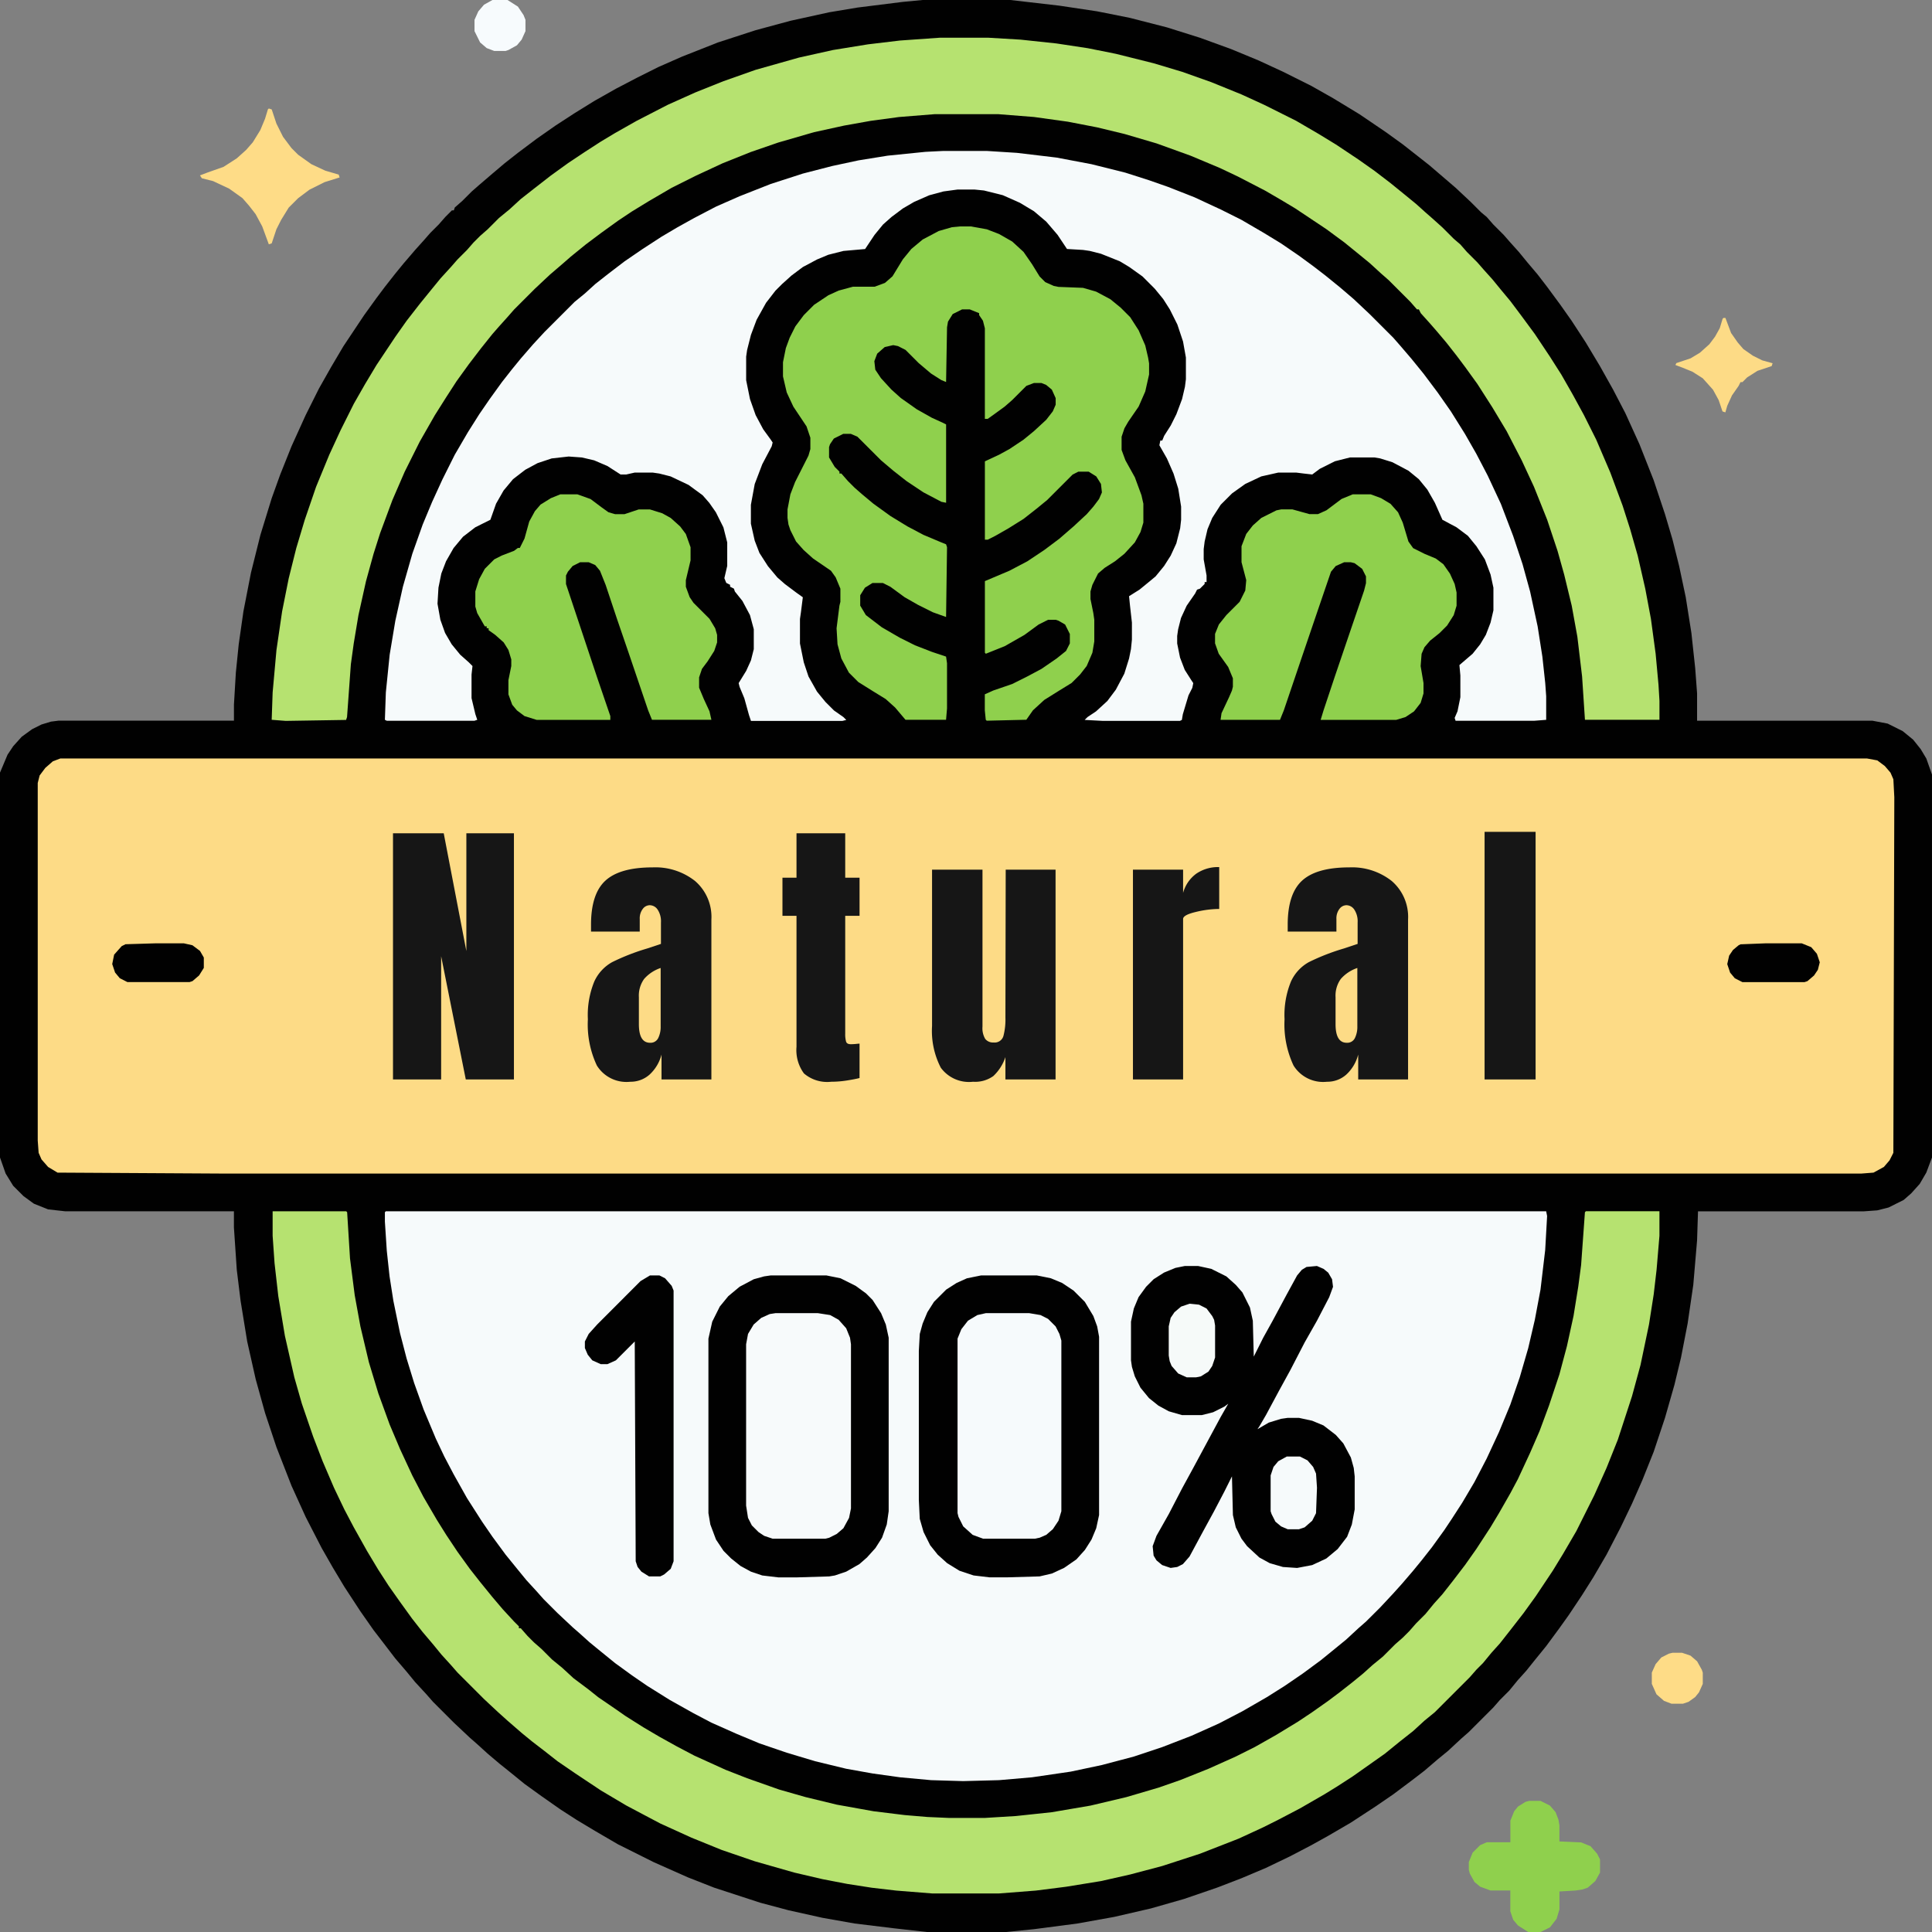
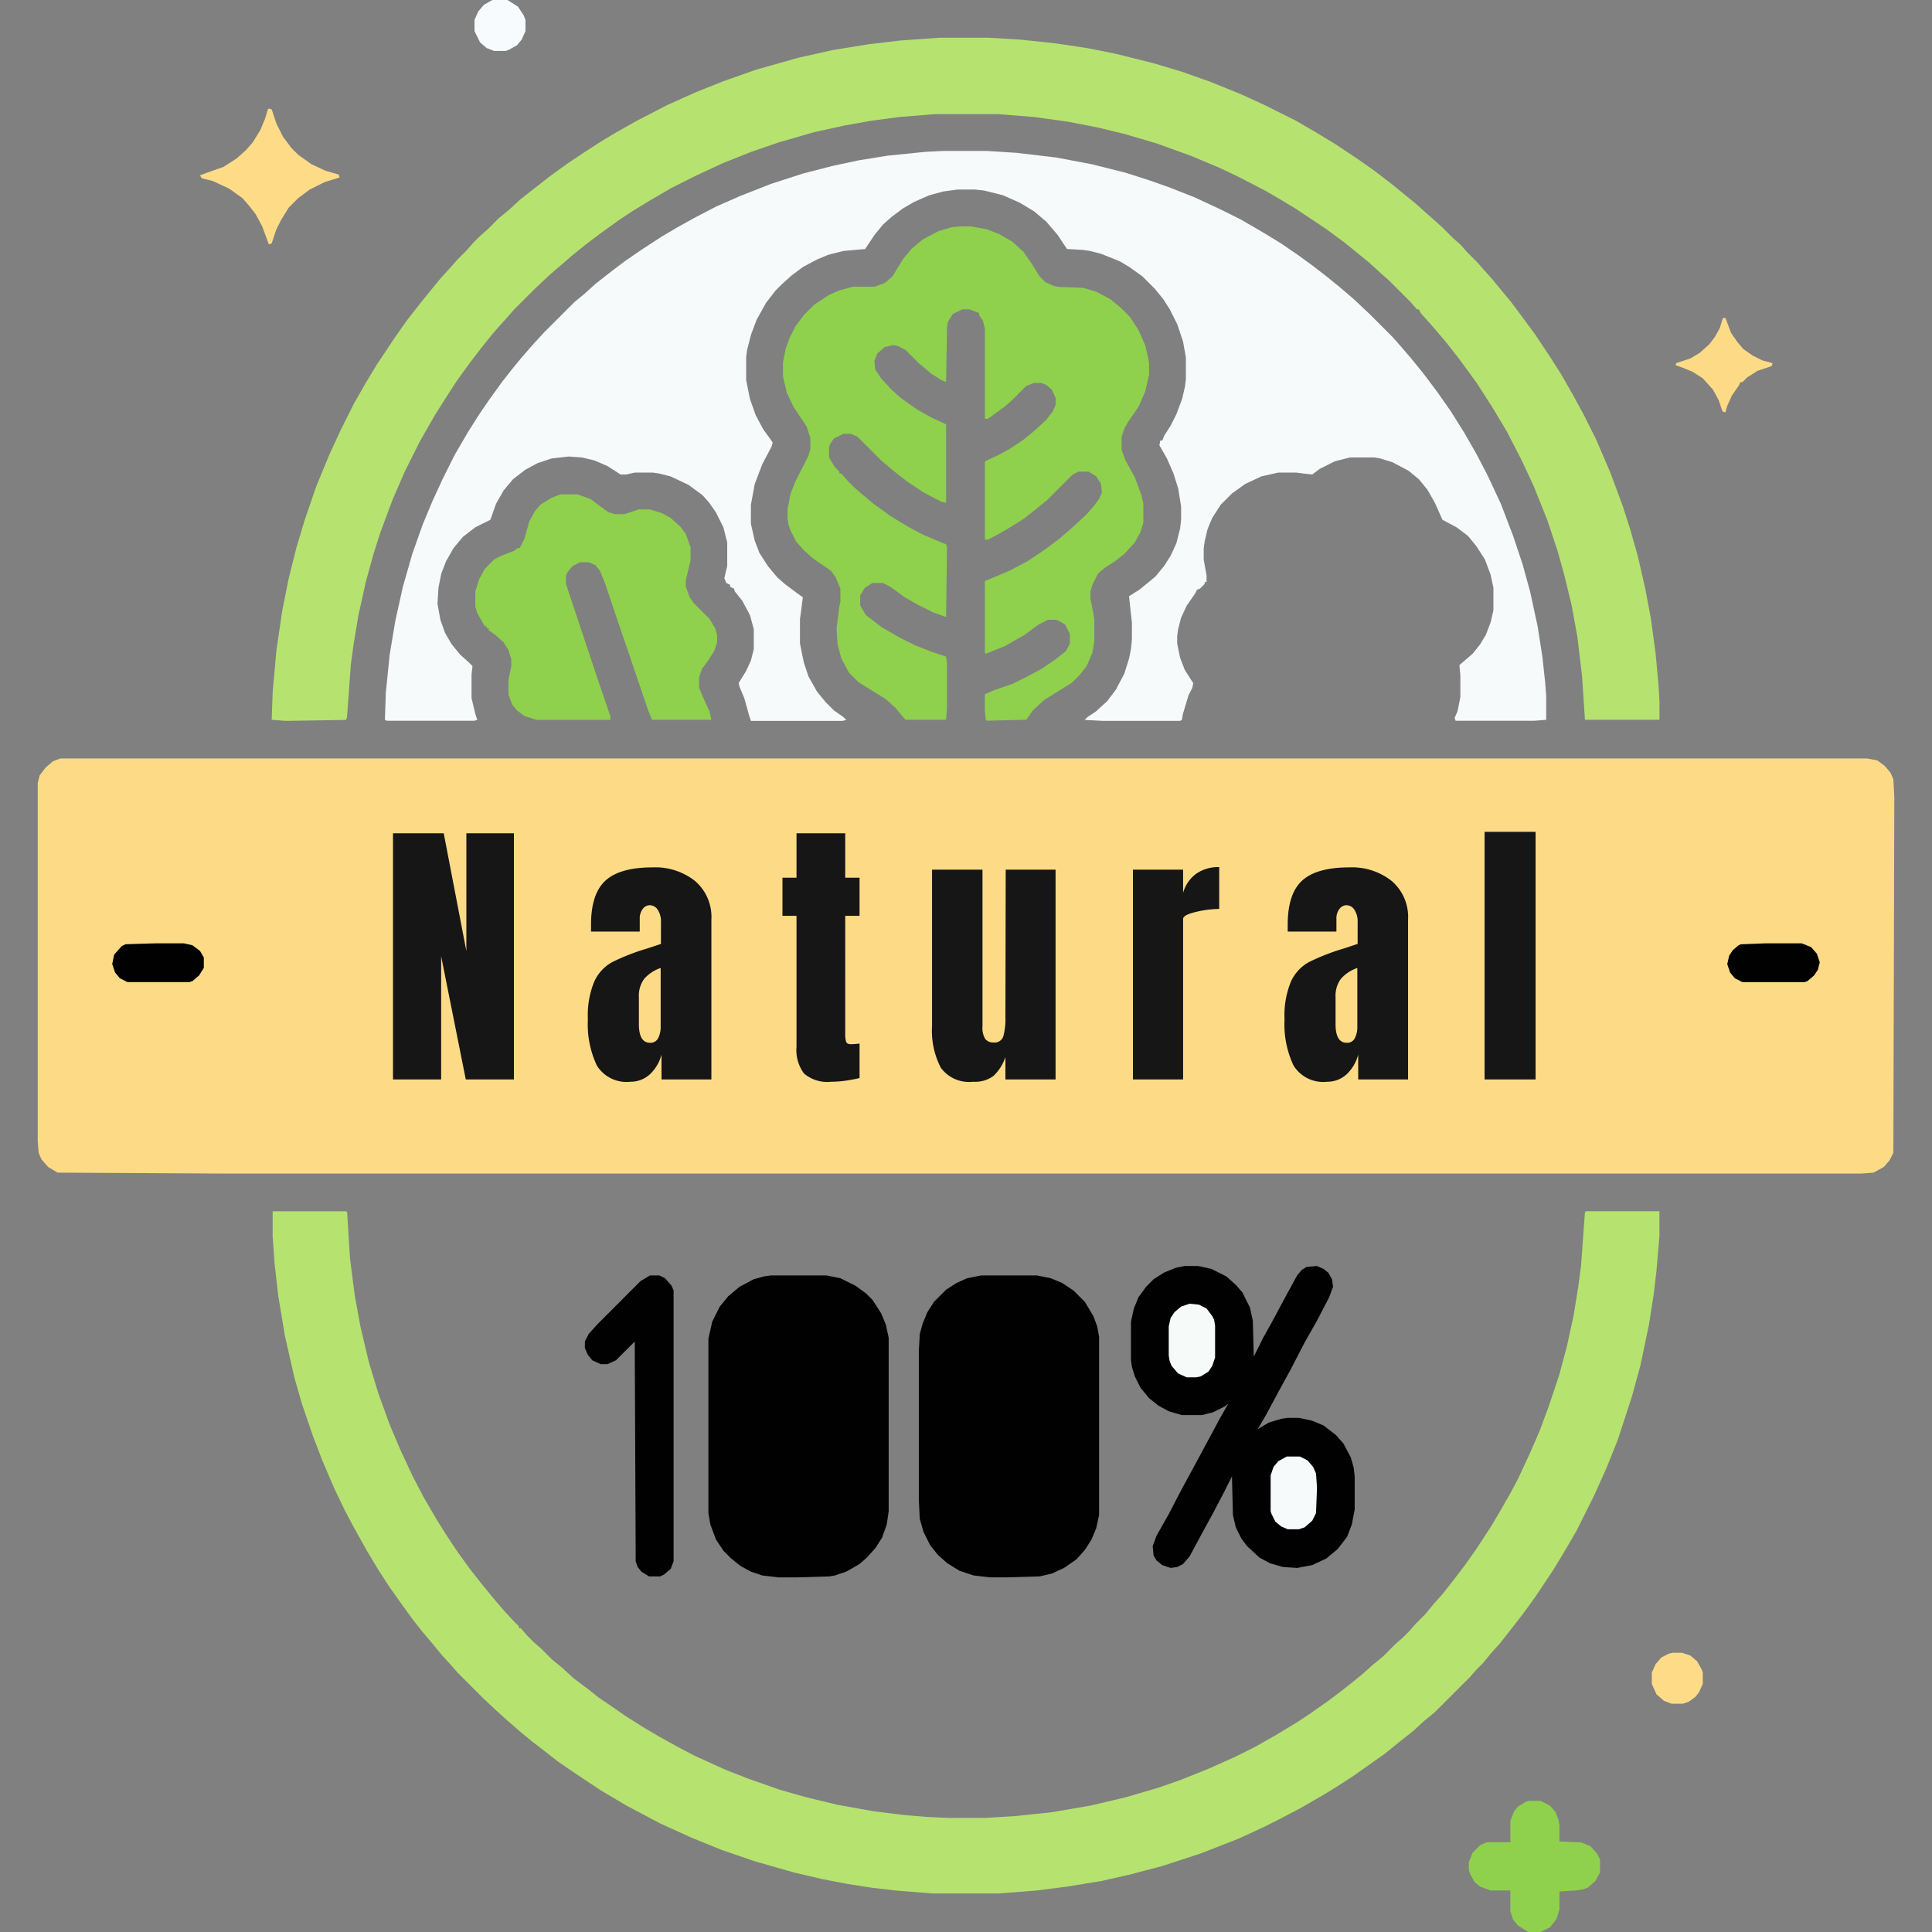
<svg xmlns="http://www.w3.org/2000/svg" id="_2rXE3LmxO4bsMOPlnQUZDL15O6R" data-name="2rXE3LmxO4bsMOPlnQUZDL15O6R" width="202.247" height="202.247" viewBox="0 0 202.247 202.247">
  <rect x="0" y="0" width="202.247" height="202.247" fill="#808080" stroke="none" />
-   <path id="Path_39795" data-name="Path 39795" d="M-881.419,0h9.184l5.135.593,3.95.593,3.456.691,3.851.988,3.456,1.086,3.259,1.185,2.864,1.185,2.568,1.185,2.963,1.481,2.271,1.284,2.765,1.679,2.765,1.876,1.778,1.284,2.765,2.173,2.765,2.37,1.58,1.481,1.086,1.086.593.494.691.79,1.086,1.086.691.79.889.988.889,1.086,1.086,1.284.987,1.284,1.383,1.876,1.185,1.679L-812,35.847l1.481,2.469,1.383,2.469,1.284,2.469,1.481,3.259,1.481,3.753,1.185,3.555.79,2.666.691,2.765.691,3.259.593,3.753.395,3.654.2,2.666v2.864h18.368l1.58.3,1.58.79,1.086.889.79.988.593.988.593,1.679V121.17l-.593,1.58-.691,1.185-.889.988-.79.691-1.58.79-1.185.3-1.383.1h-17.381l-.1,3.061-.395,4.641-.593,4.049-.691,3.555-.691,2.864-.988,3.456-1.185,3.555-1.185,2.963-1.086,2.469-1.185,2.469-1.481,2.864-1.383,2.37-1.185,1.876-1.383,2.074-.988,1.383-1.383,1.876-1.284,1.58-.79.988-.889.988-.889,1.086-.988.988-.691.79-2.568,2.568-.79.691-1.383,1.284-1.086.889-1.383,1.185-1.284.988-1.975,1.481-1.876,1.284-2.568,1.679-2.37,1.383-1.778.988L-843,194.347l-2.469,1.185-2.568,1.086-2.568.988-3.456,1.185-3.456.988-3.851.889-3.851.691-4.543.593-2.963.3h-8.2l-3.555-.4-4.049-.494-3.358-.593-3.555-.79-2.963-.79-4.839-1.58-2.765-1.086-3.555-1.58-3.753-1.876-2.37-1.383-1.975-1.185-1.679-1.086-1.975-1.383-1.778-1.284-1.58-1.284-.988-.79-1.284-1.086-1.086-.988-.79-.691-1.679-1.58-2.173-2.173-.691-.79-1.185-1.284-.889-1.086-1.185-1.383-1.284-1.679-.988-1.284-1.383-1.975-1.679-2.568-1.185-1.975-1.185-2.074L-946,158.8l-1.481-3.259-1.58-4.049-1.185-3.555-.987-3.555-.889-3.95-.691-4.246-.4-3.259-.3-4.444V126.8h-17.677l-1.778-.2-1.481-.593-1.086-.79-1.086-1.086-.79-1.284L-978,121.17V80.879l.79-1.876.593-.889.889-.988,1.086-.79.987-.494.987-.3.79-.1h18.368V73.769l.2-3.358.3-2.963.494-3.456.79-4.049.988-3.95,1.185-3.851.889-2.469,1.185-2.963L-946,43.451l1.383-2.765,1.284-2.271,1.284-2.173,2.173-3.259,1.284-1.778.889-1.185,1.086-1.383.889-1.086,1.185-1.383.889-.988.691-.79.889-.889.691-.79.691-.691h.2l.1-.3.79-.691.988-.988.79-.691,1.383-1.185,1.284-1.086L-923.784,16l1.975-1.481,1.975-1.383,1.975-1.284,2.074-1.284,2.271-1.284,2.271-1.185,2.173-1.086,2.469-1.086,3.753-1.481,3.95-1.284,3.654-.988,4.049-.889,2.963-.494,4.74-.593Z" transform="translate(978)" fill="#010101" />
  <path id="Path_39796" data-name="Path 39796" d="M-21.63,0H167.483l1.086.2.79.593.593.691.3.691.1,1.876-.1,37.23-.4.79-.593.691-1.086.593-1.284.1H-4.546l-17.381-.1-.988-.593-.691-.79-.3-.691L-24,40V2.568l.2-.79.593-.79L-22.42.3Z" transform="translate(27.95 79.398)" fill="#fddb86" />
-   <path id="Path_39797" data-name="Path 39797" d="M-.9,0H120.565l.1.494-.2,3.555L119.973,8.2l-.593,3.16-.691,2.963-.889,3.061-.988,2.864-1.185,2.864-1.284,2.765-1.284,2.469-1.284,2.173-1.086,1.679-.79,1.185-1.284,1.778-1.086,1.383-.889,1.086-1.185,1.383-.889.988-1.383,1.481L101.7,42.958l-.79.691L99.63,44.834l-1.086.889-1.58,1.284-1.876,1.383-1.876,1.284-1.876,1.185-2.568,1.481L86.3,53.623l-2.864,1.284-3.061,1.185-2.963.988-3.358.889-3.259.691-4.049.593-3.456.3-3.753.1-3.358-.1-3.259-.3-2.864-.4-2.765-.494-3.259-.79-2.963-.889L38.205,55.7l-2.37-.988-2.666-1.185-1.876-.988-2.469-1.383-2.37-1.481-1.58-1.086L23.1,47.3l-1.58-1.284-1.086-.889-.988-.889-.79-.691-1.58-1.481-1.481-1.481L14.9,39.8l-1.086-1.185-.889-1.086-1.284-1.58L10.258,34.07,9.172,32.49l-1.58-2.469L6.209,27.552l-.988-1.876L4.333,23.8,3.049,20.738l-.988-2.765-.79-2.568L.58,12.739-.111,9.382l-.4-2.568L-.8,4.148-1,1.086V.1Z" transform="translate(41.291 126.799)" fill="#f6fafb" />
  <path id="Path_39798" data-name="Path 39798" d="M-533.538,0H-529l3.16.2,4.148.494,3.654.691,3.555.889,2.469.79,1.975.691,2.765,1.086,2.765,1.284,2.173,1.086,2.37,1.383,1.778,1.086,1.876,1.284,1.481,1.086,1.284.988,1.58,1.284,1.383,1.185,1.679,1.58,2.469,2.469.691.79,1.185,1.383,1.284,1.58,1.481,1.975,1.383,1.975,1.481,2.37,1.185,2.074,1.185,2.271,1.383,2.963,1.284,3.358.988,2.963.79,2.864.79,3.654.494,3.16.3,2.765.1,1.383v2.469l-1.284.1h-8.2l-.1-.3.3-.691.3-1.481V54.907l-.1-1.086,1.383-1.185.79-.988.593-.988.494-1.284.3-1.284v-2.37l-.3-1.383-.593-1.58-.889-1.383-.889-1.086-1.185-.889-1.481-.79-.79-1.778-.79-1.383-.889-1.086-1.086-.889-1.679-.889-1.284-.4-.593-.1h-2.568l-1.58.4-1.58.79-.79.593-.889-.1-.79-.1h-1.876l-1.778.4-1.679.79-1.383.988-1.185,1.185-.889,1.383-.494,1.185-.3,1.284-.1.79V42.76l.3,1.679v.691h-.2v.2l-.494.494-.3.1-.2.4-.889,1.284-.593,1.284-.3,1.185-.1.691v.79l.3,1.481.494,1.284.691,1.086.2.3-.1.494-.4.79-.593,1.975-.1.593-.2.1h-8.1l-1.876-.1.3-.3.889-.593,1.185-1.086.889-1.185.889-1.679.494-1.58.2-.988.1-.988V49.377l-.2-1.778-.1-.988L-513,45.92l1.086-.889.593-.494.889-1.086.691-1.086.592-1.284.4-1.58.1-.889V37.23l-.3-1.876-.494-1.58-.691-1.58-.79-1.383.1-.494h.2l.2-.494.691-1.086.592-1.185.593-1.58.3-1.284.1-.79V21.627l-.3-1.679-.593-1.778-.79-1.58-.691-1.086-.889-1.086-1.284-1.284-1.383-.988-.987-.593-1.975-.79-1.185-.3-.691-.1-1.679-.1-.988-1.481-1.185-1.383-1.284-1.086-1.481-.889-1.778-.79-1.975-.494-.988-.1h-1.778l-1.481.2-1.481.4-1.58.691-1.185.691-1.185.889-.889.79-.889,1.086-.988,1.481-2.271.2-1.58.4-1.185.494-1.481.79-1.185.889-.988.889-.691.691L-552.1,15.9l-.988,1.778-.593,1.58-.4,1.58-.1.691V24l.4,1.975.593,1.679.79,1.481.79,1.086.2.3-.1.4-.988,1.876-.79,2.074-.4,2.173v1.975l.4,1.778.494,1.284.889,1.383.988,1.185.79.691,1.185.889.691.494-.2,1.58-.1.691v2.568l.4,1.975.494,1.481.889,1.58.889,1.086.889.889.988.691.3.3-.4.1h-9.579l-.2-.593-.494-1.778-.494-1.185-.1-.4.79-1.284.494-1.086.3-1.185V50.068l-.4-1.481-.79-1.481-.79-.988-.1-.3-.4-.2v-.2l-.4-.2-.2-.494.3-1.284V40.983l-.4-1.58-.79-1.58-.691-.988-.691-.79-1.481-1.086-1.876-.889-1.185-.3-.691-.1h-1.876l-.889.2h-.593l-1.383-.889-1.383-.593-1.284-.3-1.383-.1-1.778.2-1.481.494-1.284.691-1.284.988-.987,1.185-.79,1.383-.593,1.679-1.58.79-1.284.988-.988,1.185-.79,1.383-.494,1.284-.3,1.481-.1,1.679.3,1.679.494,1.383.691,1.185.889,1.086.889.79.4.4-.1.889v2.469l.4,1.679.2.593-.3.1H-591.8l-.2-.1.1-2.864.4-3.95.593-3.555.79-3.555.988-3.456,1.086-3.061.988-2.37,1.086-2.37,1.284-2.568,1.383-2.37,1.185-1.876,1.086-1.58,1.284-1.778,1.086-1.383.889-1.086,1.284-1.481,1.185-1.284,3.16-3.16,1.086-.889,1.086-.988,1.383-1.086,1.679-1.284,1.876-1.284,1.975-1.284L-561.386,8l1.778-.988,2.271-1.185,2.469-1.086,3.259-1.284,3.358-1.086,3.061-.79,2.765-.593,3.061-.494,3.95-.4Z" transform="translate(632.291 15.801)" fill="#f6fafb" />
  <path id="Path_39799" data-name="Path 39799" d="M0,0H7.7l.1.1.3,4.839.494,3.851.593,3.259.889,3.753.988,3.259,1.185,3.259,1.086,2.568,1.284,2.765L15.8,29.922l1.383,2.37.988,1.58,1.185,1.778,1.284,1.778,1.086,1.383,1.284,1.58L24.1,41.674l1.185,1.284.494.494v.2h.2l.691.79.691.691.79.691,1.086,1.086,1.086.889L31.5,48.883l1.58,1.185.988.79,1.876,1.284.988.691,1.876,1.185,1.679.988,1.778.988,1.876.988L47.4,58.462l2.271.889,3.358,1.185,2.765.79,3.259.79,3.851.691,3.259.4,2.37.2,2.271.1h3.753l3.259-.2,3.753-.4,4.049-.691,3.753-.889,3.358-.988L95,59.548l2.963-1.185,2.864-1.284,1.975-.988,2.271-1.284,2.271-1.383,1.481-.988,1.679-1.185,1.185-.889,1.383-1.086,1.086-.889.988-.889,1.086-.889,1.284-1.284.79-.691.691-.691.691-.79.988-.988.889-1.086.889-.988,1.086-1.383,1.284-1.679,1.185-1.679,1.481-2.271.889-1.481,1.185-2.074.79-1.481,1.284-2.765.988-2.271.988-2.666,1.086-3.259.79-2.963.691-3.16.494-3.061.3-2.271.4-5.53.1-.1h7.7V2.568l-.3,3.555-.3,2.568-.494,3.16-.889,4.246-.889,3.259L140.822,23.9l-1.185,2.963-1.284,2.864-1.876,3.753-1.383,2.37-1.086,1.778-1.778,2.666-1.284,1.778-1.383,1.778-1.086,1.383-.889.988L126.7,47.3l-.691.691-.691.79-3.654,3.654-1.086.889-1.185,1.086L118.01,55.5l-1.58,1.284-3.358,2.37-1.679,1.086-1.284.79-2.568,1.481L105.271,63.7l-1.58.79-2.568,1.185-4.049,1.58-3.95,1.284-3.358.889-3.061.691-3.654.593-3.16.4-3.851.3H69.029l-3.753-.3-2.568-.3-2.568-.4-2.568-.494-2.963-.691-4.148-1.185-3.456-1.185-3.16-1.284-3.259-1.481L38.711,63.1l-1.679-.889-2.666-1.58L31.7,58.857l-1.876-1.284-1.383-1.086L27.157,55.5l-1.086-.889L24.59,53.327l-.988-.889-1.481-1.383L19.356,48.29l-.691-.79-.988-1.086-.889-1.086L15.7,44.044l-1.086-1.383-1.284-1.778-1.185-1.679L11.06,37.526,9.875,35.551,8.493,33.082l-.988-1.876L6.419,28.935,5.234,26.17,4.246,23.6,3.061,20.146l-.79-2.765-.988-4.345L.593,8.888.2,5.431,0,2.568Z" transform="translate(28.54 126.799)" fill="#b6e270" />
  <path id="Path_39800" data-name="Path 39800" d="M-638.083,0h5.135l3.358.2,3.753.4,3.259.494,2.963.593,3.95.988,2.963.889,3.061,1.086,3.16,1.284,2.37,1.086,3.358,1.679,2.37,1.383,1.778,1.086,2.37,1.58,1.679,1.185,1.679,1.284,1.58,1.284,1.086.889.988.889.79.691.988.889,1.185,1.185.691.593.691.79,1.086,1.086.691.79.889.988.889,1.086.987,1.185,1.185,1.58,1.383,1.876,1.58,2.37L-573,35.255l1.185,2.074,1.185,2.173,1.284,2.568,1.481,3.456,1.284,3.456.79,2.469.79,2.765.79,3.456.593,3.16.494,3.654.3,3.259.1,1.679V71.4h-7.8l-.3-4.543-.494-4.148-.592-3.259-.79-3.259-.691-2.469-1.086-3.259-1.383-3.456-1.284-2.765-1.58-3.061-1.481-2.469-1.58-2.469-1.284-1.778-.889-1.185-1.086-1.383-1.086-1.284-.691-.79-.889-.988-.2-.4h-.2l-.691-.79-2.271-2.271-.79-.691-1.185-1.086-1.086-.889-1.58-1.284-1.876-1.383-3.259-2.173-1.481-.889L-604.013,16l-2.864-1.481-1.876-.889-3.061-1.284-3.555-1.284-3.358-.988-2.864-.691-3.061-.593-3.555-.494L-631.96,8h-6.617l-3.753.3-2.963.4-2.765.494-3.16.691-3.753,1.086-2.864.988-2.963,1.185-2.765,1.284-2.568,1.284-2.37,1.383-1.778,1.086-1.481.988-1.778,1.284-1.58,1.185-1.58,1.284-.79.691-1.383,1.185-1.58,1.481-2.173,2.173-.691.79-.889.988-.691.79-1.185,1.481-1.284,1.679-1.284,1.778-1.086,1.679-1.185,1.876-1.58,2.765-1.58,3.16-1.284,2.963-1.284,3.456-.691,2.173-.79,2.864-.79,3.555-.494,2.963-.3,2.173-.4,5.53-.1.3-6.32.1L-708,71.4l.1-2.864.4-4.444.593-4.049.691-3.456.79-3.16.889-2.963,1.185-3.456,1.383-3.358,1.185-2.568,1.383-2.765,1.185-2.074,1.185-1.975,1.975-2.963,1.185-1.679,1.383-1.778,1.284-1.58.889-1.086L-689.237,24l.691-.79.988-.988.691-.79.691-.691.79-.691,1.185-1.185,1.086-.889,1.185-1.086,1.383-1.086,1.778-1.383,1.778-1.284,1.778-1.185,1.679-1.086,1.481-.889,2.271-1.284,3.259-1.679,2.864-1.284,2.963-1.185,3.358-1.185,4.543-1.284,3.555-.79,3.654-.593,3.358-.4Z" transform="translate(736.441 3.95)" fill="#b6e270" />
  <path id="Path_39801" data-name="Path 39801" d="M-169.434,0h1.086l1.679.3,1.284.494,1.383.79,1.185,1.086.889,1.284.79,1.284.593.593.889.4.494.1,2.568.1,1.383.4,1.481.79,1.086.889.988.988.889,1.383.691,1.58.3,1.284.1.593V15.5l-.4,1.778-.691,1.58-1.086,1.58-.4.691-.3.889V23.4l.4,1.086.988,1.778.691,1.876.2.889v1.975l-.3.988-.593,1.086-1.086,1.185-.988.79-1.086.691-.691.593-.593,1.185-.2.691v.79l.3,1.481.1.691v2.271l-.2,1.185-.593,1.383-.691.889-.889.889-1.284.79-1.58.988-1.185,1.086-.691.988-4.148.1-.1-.1-.1-.988V48.982l.889-.4L-164,47.9l1.58-.79,1.481-.79,1.58-1.086.988-.79.4-.79v-.988l-.494-.988-.691-.4-.3-.1h-.79l-.988.494-1.481,1.086-2.074,1.185-1.975.79-.1-.1V37.131l2.568-1.086,1.876-.988,1.778-1.185,1.58-1.185,1.481-1.284,1.383-1.284.691-.79.593-.79.3-.691-.1-.889-.494-.79-.79-.494h-1.086l-.593.3-2.666,2.666-1.086.889-1.383,1.086-1.58.988-1.383.79-.79.4h-.3v-8.2l1.481-.691,1.086-.593,1.481-.988,1.086-.889,1.284-1.185.691-.889.3-.691v-.691l-.4-.889-.593-.494-.494-.2h-.79l-.79.3L-164,18.171l-.79.691-1.086.79-.691.494h-.3v-9.48l-.2-.79-.4-.593v-.2l-.988-.4h-.79l-.988.494-.494.79-.1.593-.1,5.728-.494-.2-1.086-.691-1.284-1.086-1.383-1.383-.79-.4-.494-.1-.889.2-.79.691-.3.79.1.889.593.889,1.086,1.185.988.889,1.679,1.185,1.58.889,1.086.494.4.2v8.2l-.494-.1-1.876-.988-1.778-1.185-1.383-1.086-1.284-1.086-2.469-2.469-.691-.3h-.79l-.988.494-.4.593-.1.3v1.086l.593.988.494.494v.2h.2l.691.79.691.691.79.691,1.185.988,1.778,1.284,1.778,1.086,1.679.889,1.876.79.494.2.1.3-.1,7.308-1.383-.494-1.58-.79-1.383-.79-1.481-1.086-.79-.4h-1.086l-.79.494-.494.79V39.7l.593.988,1.679,1.284,1.876,1.086,1.58.79,1.778.691,1.481.494.1.691v4.74l-.1,1.185h-4.246l-1.086-1.284-.988-.889-1.284-.79-1.58-.988-.988-.988-.79-1.481-.4-1.481-.1-1.679.3-2.37.1-.4V37.921l-.494-1.185-.494-.691-1.876-1.284-.988-.889-.79-.889-.593-1.185-.2-.593-.1-.691v-.889l.3-1.58.494-1.284L-185.334,24l.2-.691V22.121l-.4-1.185-1.383-2.074-.691-1.481L-188,15.7V14.22l.3-1.481.4-1.086.593-1.185.889-1.185,1.086-1.086,1.481-.988,1.086-.494,1.481-.4h2.271l1.086-.4.79-.691,1.086-1.778.889-1.086,1.185-.988,1.679-.889,1.383-.4Z" transform="translate(269.965 23.701)" fill="#8fd04d" />
  <path id="Path_39802" data-name="Path 39802" d="M-59.482,0h5.826l1.481.3,1.58.79,1.086.79.691.691.889,1.383.494,1.185.3,1.383V24.688l-.2,1.383-.494,1.383-.691,1.086-.889.988-.79.691-1.383.79-1.185.4-.593.1-3.358.1h-1.975l-1.679-.2-1.185-.4-1.086-.593-.988-.79-.79-.79-.79-1.185-.593-1.58-.2-1.185V6.616l.4-1.778.79-1.58.889-1.086,1.185-.988L-61.26.4l1.086-.3Z" transform="translate(140.164 133.515)" fill="#010101" />
  <path id="Path_39803" data-name="Path 39803" d="M-59.482,0h5.826l1.481.3,1.185.494,1.185.79,1.185,1.185.889,1.481.4,1.086.2,1.086V25.083l-.3,1.383-.494,1.185-.691,1.086-.889.988-1.284.889-1.284.593-1.284.3-3.456.1h-1.778l-1.679-.2-1.481-.494-1.284-.79-.988-.889-.79-.988-.691-1.383-.4-1.383L-66,23.5V7.9l.1-1.778.3-1.086.494-1.185.691-1.086,1.284-1.284L-62.05.79-60.964.3Z" transform="translate(162.186 133.515)" fill="#010101" />
  <path id="Path_39804" data-name="Path 39804" d="M-51.371,0h1.383l1.383.3,1.58.79.988.889.691.79.79,1.58.3,1.383.1,3.753.988-1.975.988-1.778,1.481-2.765L-39.619.988-39.126.4l.494-.3,1.086-.1.691.3.494.4.4.691.1.79-.4,1.086-1.284,2.469L-38.829,8l-1.481,2.864L-41.5,13.035-42.878,15.6l-.691,1.185-.2.3,1.185-.691L-41.3,16l.691-.1h1.185l1.383.3,1.185.494,1.284.988.79.889.79,1.481.3,1.086.1.889v3.456l-.3,1.58-.494,1.284-.988,1.284-1.185.988-1.481.691-1.58.3-1.481-.1-1.383-.4-1.086-.593-1.284-1.185-.593-.79-.593-1.185-.3-1.284-.1-4.049-.79,1.58-1.086,2.074-1.185,2.173-1.383,2.568-.691.79-.593.3-.691.1-.889-.3-.593-.494-.3-.494-.1-.988.4-1.086,1.284-2.271,1.383-2.666,1.185-2.173L-49,18.368l1.383-2.568.79-1.383-.4.3-1.185.593-1.185.3h-2.074l-1.383-.4-1.086-.593-.988-.79-.889-1.086-.593-1.185-.3-.988-.1-.691V5.826l.3-1.383.494-1.185.79-1.086.79-.79,1.086-.691L-52.359.2Z" transform="translate(175.405 132.527)" fill="#010101" />
-   <path id="Path_39805" data-name="Path 39805" d="M-131.582,0h1.876l1.086.4.988.593.79.889.494,1.086.593,1.975.494.691,1.185.593,1.185.494.79.593.691.988.494,1.086.2.889v1.383l-.3.988-.691,1.086-.79.79-.988.79-.593.691-.3.691-.1,1.284.3,1.778v1.086l-.3.988-.691.889-.889.593-.988.3h-7.9l.3-.988,1.185-3.555,1.679-4.938,1.383-4.049.2-.79V8.592l-.4-.79-.79-.593-.4-.1h-.691l-.889.4-.494.593-1.383,4.049-1.58,4.641-1.975,5.826-.4.988h-6.221l.1-.691.79-1.679.3-.691.1-.4v-.889l-.494-1.185-.988-1.383L-146,15.6v-.988l.4-.988.79-.988,1.383-1.383.593-1.185.1-1.086-.494-1.876V5.431l.494-1.284.691-.889.889-.79,1.58-.79.494-.1h1.185l1.778.494h.889l.889-.4,1.58-1.185Z" transform="translate(273.194 51.747)" fill="#8fd04d" />
  <path id="Path_39806" data-name="Path 39806" d="M-81.112,0h1.778l1.383.494,1.185.889.691.494.691.2h.988l1.481-.494h1.185l1.284.4.889.494.988.889.593.79.494,1.383V6.913l-.494,2.074v.691l.4,1.086.4.593,1.679,1.679.593.988.2.691v.79l-.3.889-.691,1.086-.593.79-.3.889v1.086l.494,1.185.593,1.284.2.889h-6.221l-.4-.988L-74,16.492l-1.185-3.456L-76.372,9.48-76.965,8l-.494-.593-.691-.3h-.889l-.79.4-.494.593-.2.4v.889l3.259,9.777,1.383,4.049v.4h-7.7l-1.284-.4-.79-.593-.494-.593-.4-1.086V19.454l.3-1.481v-.691l-.3-.988-.494-.79-.889-.79-.691-.494v-.2h-.2v-.2h-.2l-.79-1.383-.2-.691v-1.58l.4-1.284.593-1.086.988-.988.79-.4,1.284-.494.4-.3h.2l.494-.988.494-1.778.593-1.086.593-.691L-82.1.4Z" transform="translate(139.772 51.747)" fill="#8fd04d" />
-   <path id="Path_39812" data-name="Path 39812" d="M-27.939,0h4.444l1.284.2.889.494.79.889.4.988.1.691V20.442l-.2.988-.593,1.086-.691.593-.79.4-.4.1h-5.53l-.889-.3-.593-.4-.691-.691-.4-.79-.2-1.284V3.259l.2-1.086.593-.988.79-.691.889-.4Z" transform="translate(109.114 137.465)" fill="#f7fafb" />
-   <path id="Path_39813" data-name="Path 39813" d="M-27.037,0h4.543l1.185.2.79.4.79.79.4.79.2.691V20.738l-.3.988-.593.889-.691.593-.691.3-.494.1h-5.431l-1.086-.4-.988-.889-.494-.988-.1-.4V2.666l.4-.988.691-.889L-27.926.2Z" transform="translate(130.235 137.465)" fill="#f6fafc" />
  <path id="Path_39816" data-name="Path 39816" d="M-62.186,0h.988l.593.3.691.79.2.494V29.922l-.3.79-.691.593-.4.2h-1.185l-.79-.494-.4-.494-.2-.593-.1-23.01-1.975,1.975-.889.4h-.691l-.889-.4L-68.7,8.3-69,7.6V6.913l.4-.79.889-.988L-63.174.593Z" transform="translate(130.227 133.515)" fill="#010101" />
  <path id="Path_39817" data-name="Path 39817" d="M-57.68,0h1.185l.988.494.593.691.3.79.1.593V4.246l2.271.1.988.4.691.79.3.593V7.505l-.494.889-.79.691-.593.2-.691.1-1.679.1v1.876l-.3.988-.691.889-.988.494h-1.284l-1.086-.691-.494-.593-.3-.889V9.382h-2.074l-1.086-.4-.593-.494L-63.9,7.6l-.1-.4v-.79l.4-.988.79-.79.691-.3h2.469V2.074l.4-.988.4-.494.79-.494Z" transform="translate(217.759 188.52)" fill="#8fd04d" />
  <path id="Path_39818" data-name="Path 39818" d="M-65.791,0l.3.1L-65,1.58l.691,1.383.889,1.185.691.691,1.383.988,1.481.691,1.383.4.1.3-1.58.494-1.58.79-1.185.889-.988.988-.79,1.284L-65,12.64l-.494,1.481-.3.1-.691-1.876-.691-1.284-.691-.889-.691-.79-1.383-.988-1.679-.79-1.185-.3-.2-.3.79-.3,1.679-.593,1.383-.889.988-.889.691-.79.79-1.284.494-1.185.3-.988Z" transform="translate(93.936 11.357)" fill="#fedc87" />
  <path id="Path_39820" data-name="Path 39820" d="M-36.05,0H-32.2l.988.4.593.691.3.889-.2.79-.4.593-.691.593-.3.1H-38.42l-.79-.4-.494-.593-.3-.889.2-.889.4-.593L-38.815.2l.2-.1Z" transform="translate(220.817 98.753)" fill="#010101" />
  <path id="Path_39821" data-name="Path 39821" d="M-40.556,0h3.061l.889.2.79.593.4.691V2.568l-.494.79-.691.593-.3.1H-43.42l-.79-.4-.494-.593-.3-.889.2-.988.79-.889.4-.2Z" transform="translate(56.752 98.753)" fill="#010101" />
  <path id="Path_39822" data-name="Path 39822" d="M-45.964,0h.2l.593,1.58.691.988.593.691.988.691.988.494,1.086.3-.1.3-1.481.494-1.086.691-.494.494h-.2l-.2.4-.691.988-.494,1.086-.2.691-.3-.1-.4-1.185-.593-1.086L-48.136,6.32l-1.086-.691-.988-.4-.79-.3.1-.2,1.481-.494.988-.593.988-.889.593-.79.494-.889.3-.988Z" transform="translate(226.386 33.28)" fill="#fddb86" />
  <path id="Path_39823" data-name="Path 39823" d="M-19.827,0l.988.1.79.4.593.79.2.4.1.593V5.629l-.3.889-.4.593-.79.494-.494.1h-.988l-.889-.4-.691-.79-.2-.494-.1-.593V2.37l.2-.889.4-.593L-20.716.3Z" transform="translate(144.355 136.477)" fill="#f6faf9" />
  <path id="Path_39824" data-name="Path 39824" d="M-15.321,0h1.383l.79.4.593.691.3.691.1,1.481-.1,2.666-.4.79-.79.691-.593.2h-1.185l-.691-.3-.593-.494-.4-.79-.1-.3V1.975l.3-.889.494-.593Z" transform="translate(150.021 152.475)" fill="#f6fafb" />
  <path id="Path_39825" data-name="Path 39825" d="M-17.124,0h1.58l1.086.691.593.889.2.494V3.259l-.4.889-.494.593-.889.494-.3.1h-1.185l-.79-.3-.691-.593L-19,3.259V2.074l.4-.889.593-.691Z" transform="translate(68.673)" fill="#f7fbfd" />
  <path id="Path_39826" data-name="Path 39826" d="M-19.827,0h.988l.889.3.691.593.494.889.1.3V3.259l-.4.889-.4.494-.691.494-.593.2h-1.185l-.79-.3-.79-.691L-22,3.259V2.074l.4-.889.593-.691.79-.4Z" transform="translate(194.917 173.016)" fill="#fedc87" />
  <path id="Path_39827" data-name="Path 39827" d="M1.14,0V-25.77H6.45L8.82-13.44V-25.77H13.8V0H8.76L6.18-12.9V0ZM25.98.24a3.644,3.644,0,0,1-3.5-1.7A10.1,10.1,0,0,1,21.54-6.3a9.253,9.253,0,0,1,.675-3.96,4.411,4.411,0,0,1,1.875-2.025,22.757,22.757,0,0,1,3.66-1.425l1.44-.48v-2.25a2.212,2.212,0,0,0-.345-1.335,1.007,1.007,0,0,0-.825-.465.926.926,0,0,0-.735.39,1.623,1.623,0,0,0-.315,1.05v1.32h-5.1v-.72q0-3.24,1.515-4.62T28.32-22.2a6.7,6.7,0,0,1,4.44,1.425,4.959,4.959,0,0,1,1.71,4.035V0H29.25V-2.61A4.3,4.3,0,0,1,28-.51,2.97,2.97,0,0,1,25.98.24Zm2.07-4.08a.886.886,0,0,0,.855-.495A2.631,2.631,0,0,0,29.16-5.55v-6.12a4,4,0,0,0-1.725,1.14,2.986,2.986,0,0,0-.555,1.92v2.82Q26.88-3.84,28.05-3.84ZM47.01.24a3.733,3.733,0,0,1-2.85-.87,4.115,4.115,0,0,1-.78-2.79V-17.13H41.91v-3.99h1.47v-4.65h5.1v4.65h1.5v3.99h-1.5V-4.8a2.869,2.869,0,0,0,.09.84q.09.27.48.27a5.166,5.166,0,0,0,.57-.03q.27-.03.36-.03v3.6q-.45.12-1.305.255A10.67,10.67,0,0,1,47.01.24Zm14.85,0a3.657,3.657,0,0,1-3.375-1.47,8.409,8.409,0,0,1-.915-4.38V-21.96h5.28V-5.535a2.194,2.194,0,0,0,.285,1.29,1.04,1.04,0,0,0,.885.375.947.947,0,0,0,1.02-.675,6.858,6.858,0,0,0,.21-1.935v-.18l.03-15.3H70.5V0H65.25V-2.34A4.831,4.831,0,0,1,63.99-.36,3.259,3.259,0,0,1,61.86.24ZM78.6-21.96h5.25v2.43a3.691,3.691,0,0,1,1.365-2,4.013,4.013,0,0,1,2.415-.7v4.38a10.717,10.717,0,0,0-2.445.315q-1.335.315-1.335.735V0H78.6ZM98.91.24a3.644,3.644,0,0,1-3.5-1.7A10.1,10.1,0,0,1,94.47-6.3a9.253,9.253,0,0,1,.675-3.96,4.411,4.411,0,0,1,1.875-2.025,22.757,22.757,0,0,1,3.66-1.425l1.44-.48v-2.25a2.212,2.212,0,0,0-.345-1.335,1.007,1.007,0,0,0-.825-.465.926.926,0,0,0-.735.39A1.623,1.623,0,0,0,99.9-16.8v1.32H94.8v-.72q0-3.24,1.515-4.62t4.935-1.38a6.7,6.7,0,0,1,4.44,1.425,4.959,4.959,0,0,1,1.71,4.035V0h-5.22V-2.61a4.3,4.3,0,0,1-1.245,2.1A2.97,2.97,0,0,1,98.91.24Zm2.07-4.08a.886.886,0,0,0,.855-.495,2.631,2.631,0,0,0,.255-1.215v-6.12a4,4,0,0,0-1.725,1.14,2.986,2.986,0,0,0-.555,1.92v2.82Q99.81-3.84,100.98-3.84ZM115.41,0V-25.92h5.34V0Z" transform="translate(40 113)" fill="#161616" />
</svg>